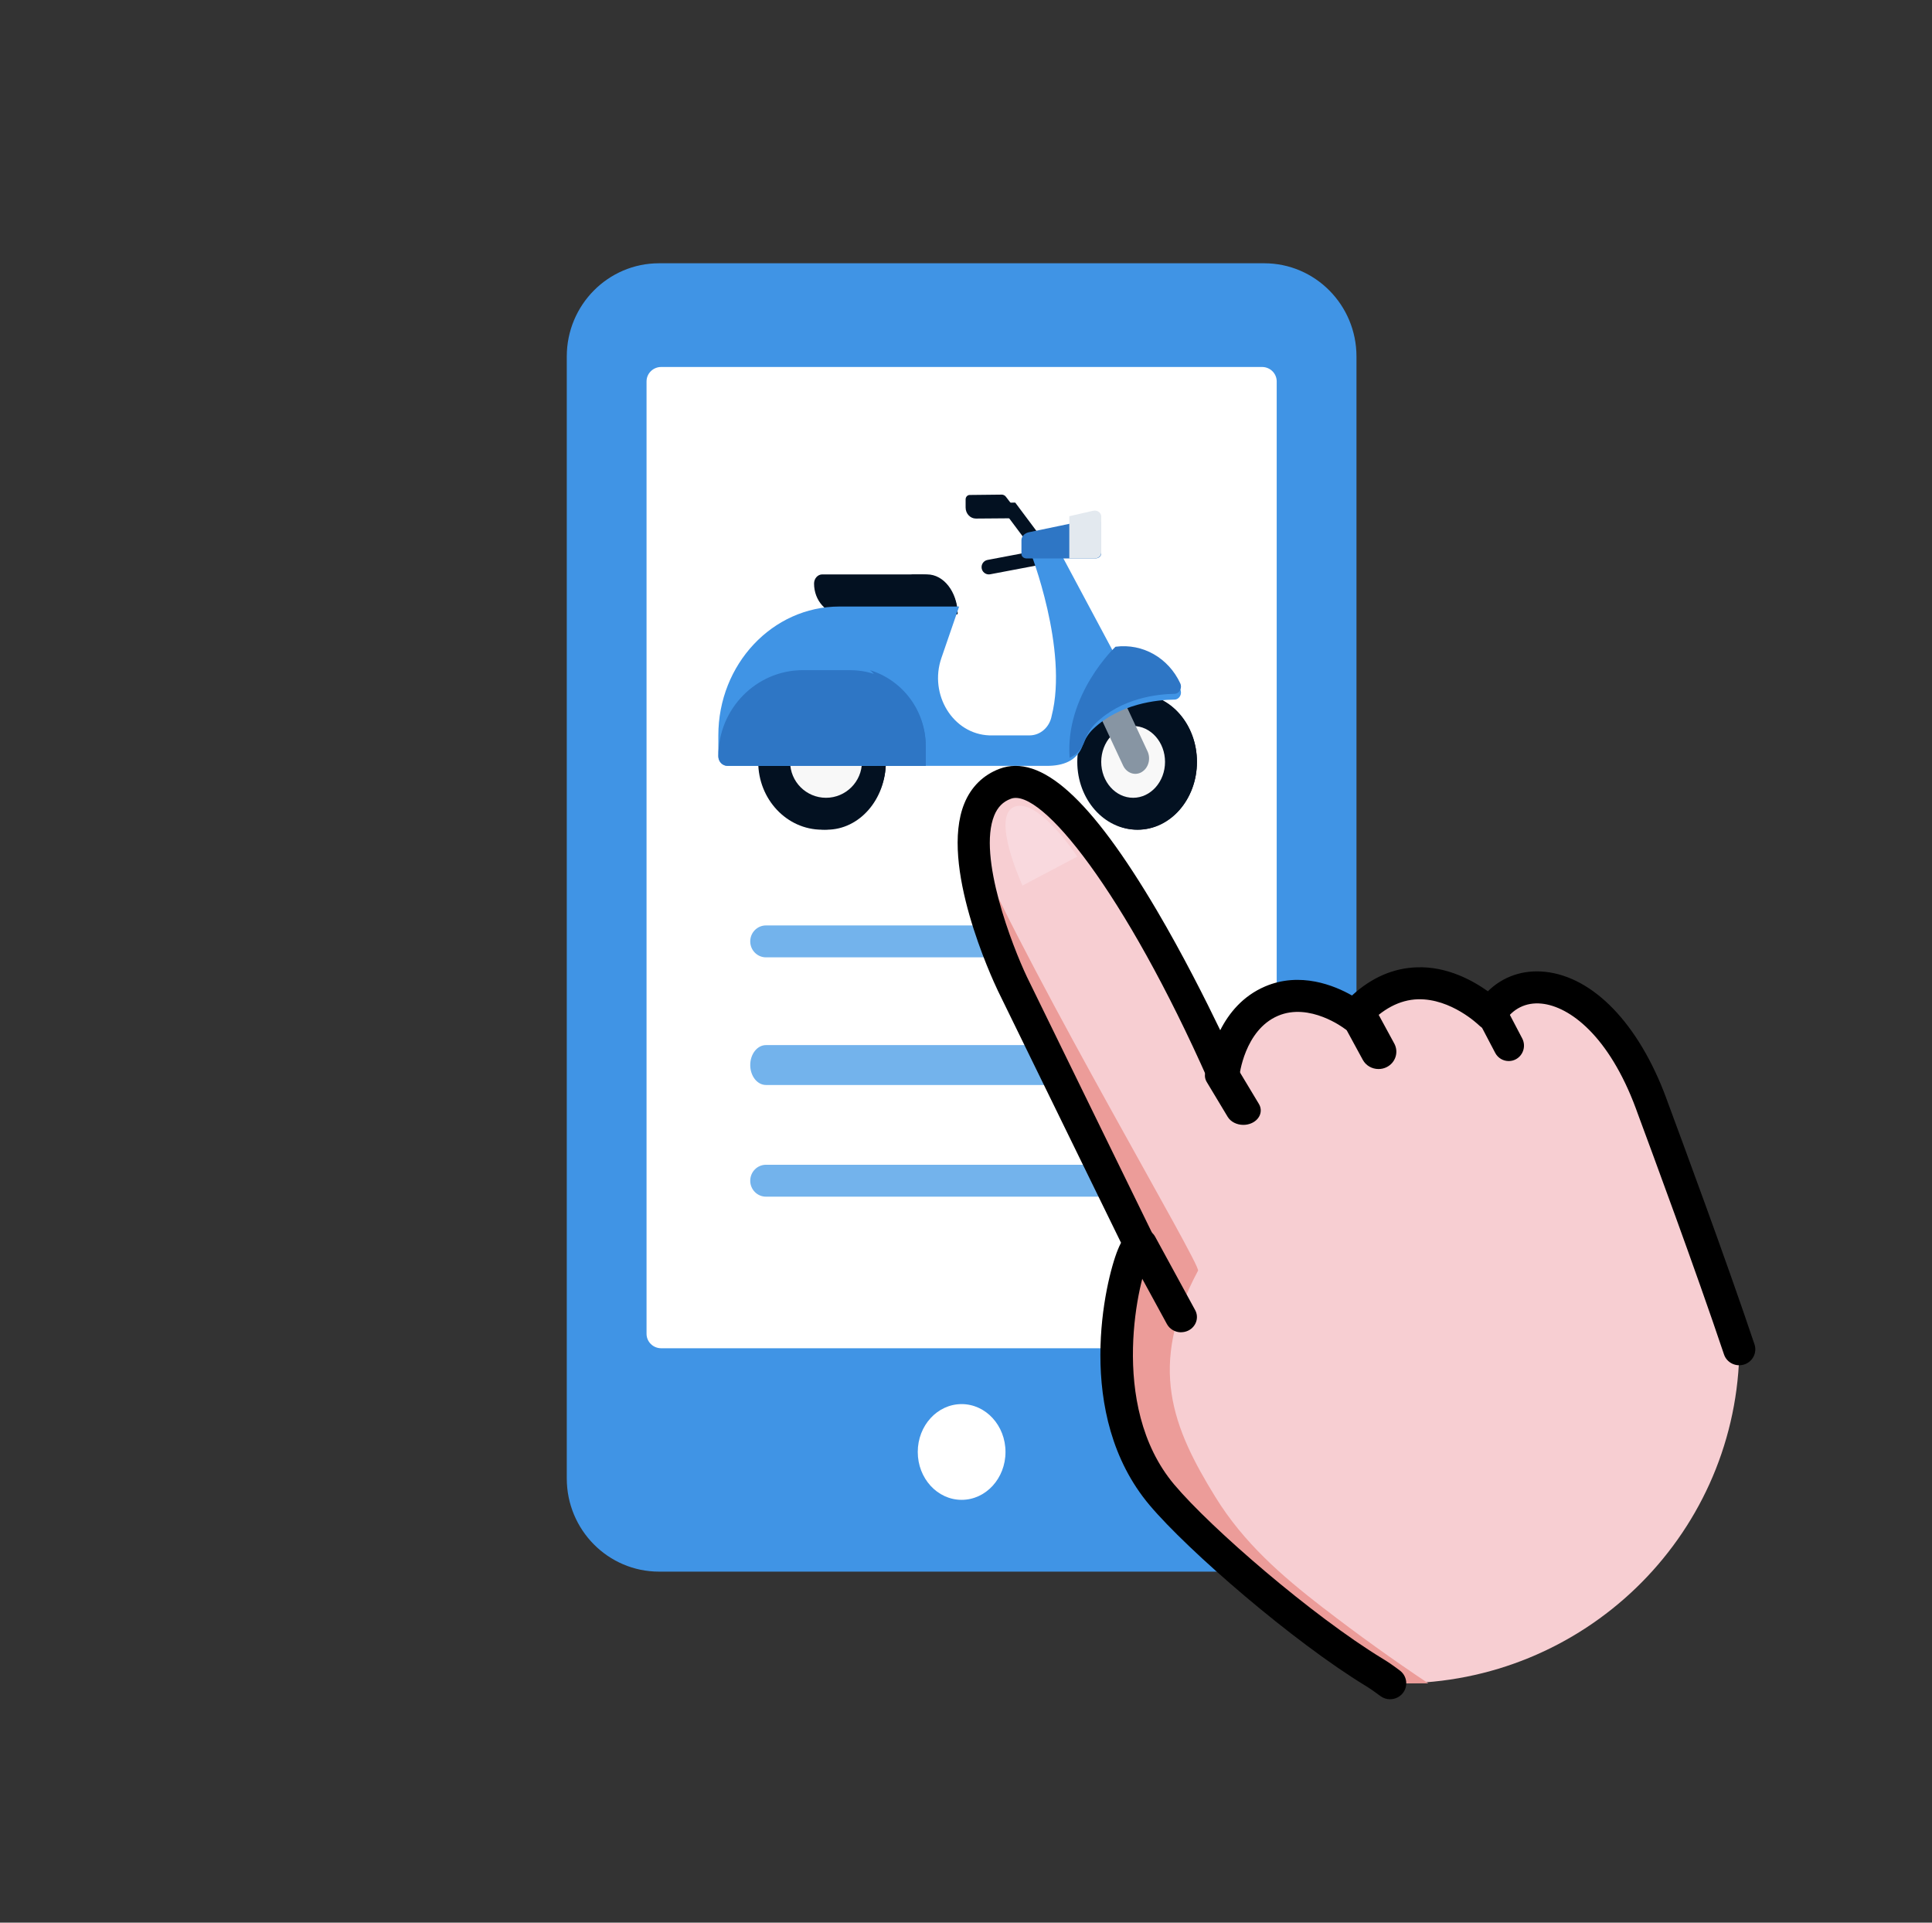
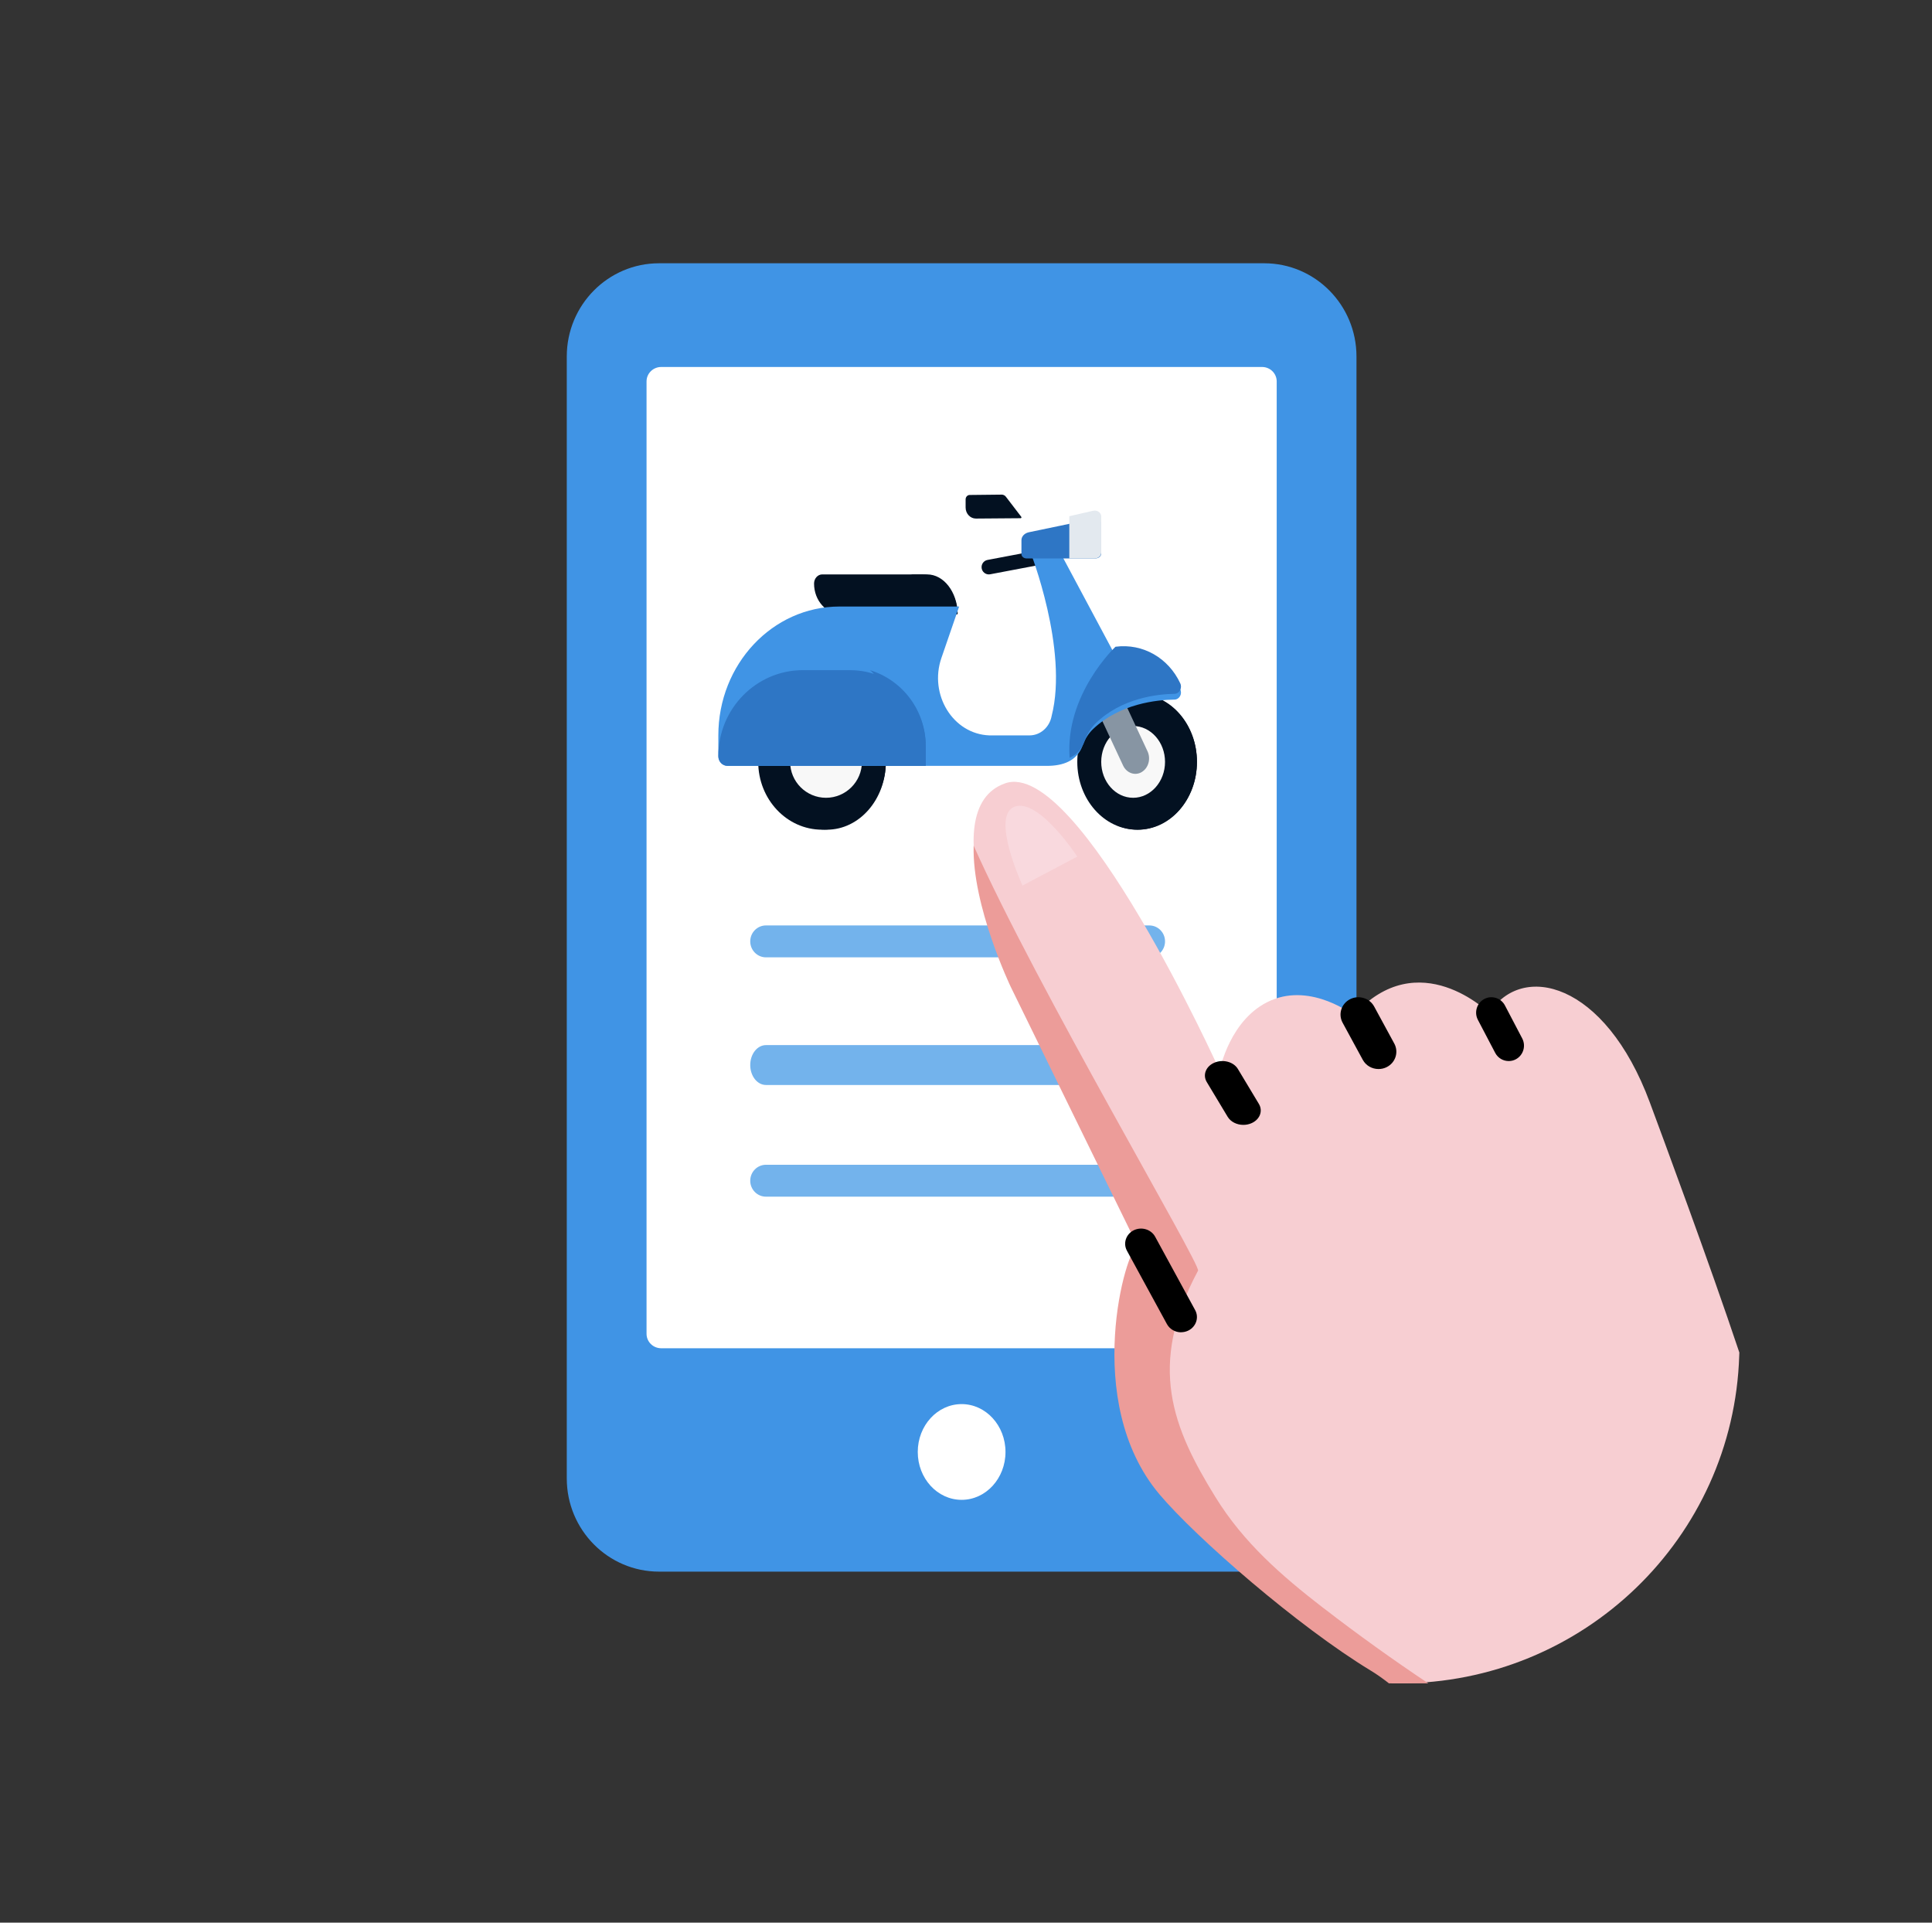
<svg xmlns="http://www.w3.org/2000/svg" width="201" height="200" viewBox="0 0 201 200" fill="none">
  <rect x="0" y="0" width="201" height="200" fill="#333333" stroke="none" />
  <path d="M131.523 27.386H68.567C63.265 27.386 58.966 31.728 58.966 37.083V153.788C58.966 159.144 63.265 163.485 68.567 163.485H131.523C136.826 163.485 141.124 159.144 141.124 153.788V37.083C141.124 31.728 136.826 27.386 131.523 27.386Z" fill="#4094E5" />
  <path d="M131.3 38.174H68.79C67.948 38.174 67.265 38.846 67.265 39.676V138.747C67.265 139.577 67.948 140.249 68.79 140.249H131.3C132.142 140.249 132.825 139.577 132.825 138.747V39.676C132.825 38.846 132.142 38.174 131.3 38.174Z" fill="white" />
  <path d="M102.872 59.751C102.516 59.751 102.201 59.495 102.133 59.134C102.057 58.72 102.324 58.326 102.735 58.247L107.863 57.275C108.274 57.196 108.664 57.472 108.746 57.879C108.821 58.293 108.554 58.687 108.144 58.766L103.016 59.738C102.968 59.745 102.92 59.751 102.879 59.751H102.872Z" fill="#031121" />
-   <path d="M107.765 55.146L105.623 52.282L103.78 52.296L106.661 56.146C106.804 56.336 107.005 56.431 107.213 56.431C107.375 56.431 107.531 56.37 107.668 56.255C107.973 55.976 108.018 55.479 107.765 55.146Z" fill="#031121" />
  <path d="M85.543 59.751H95.92C97.935 59.751 99.573 61.567 99.63 63.805L99.566 63.9H87.552C85.972 63.9 84.692 62.472 84.692 60.703C84.692 60.18 85.076 59.751 85.543 59.751Z" fill="#031121" />
  <path d="M96.453 59.751H94.651C95.938 59.751 95.922 63.9 95.922 63.9H99.575L99.63 63.805C99.581 61.567 98.179 59.751 96.453 59.751Z" fill="#031121" />
  <path d="M85.522 86.307C89.188 86.307 92.161 83.147 92.161 79.253C92.161 75.359 89.188 72.199 85.522 72.199C81.857 72.199 78.883 75.359 78.883 79.253C78.883 83.147 81.857 86.307 85.522 86.307Z" fill="#031121" />
  <path d="M86.023 72.199C85.263 72.199 84.534 72.36 83.862 72.653C86.183 73.659 87.839 76.236 87.839 79.253C87.839 82.27 86.19 84.847 83.862 85.853C84.534 86.146 85.263 86.307 86.023 86.307C89.412 86.307 92.161 83.15 92.161 79.253C92.161 75.356 89.412 72.199 86.023 72.199Z" fill="#031121" />
  <path d="M85.937 82.988C83.875 82.988 82.203 81.313 82.203 79.253C82.203 77.194 83.875 75.519 85.937 75.519C88 75.519 89.672 77.194 89.672 79.253C89.672 81.313 87.993 82.988 85.937 82.988Z" fill="#F8F8F8" />
  <path d="M118.302 86.307C121.739 86.307 124.526 83.147 124.526 79.253C124.526 75.359 121.739 72.199 118.302 72.199C114.866 72.199 112.078 75.359 112.078 79.253C112.078 83.147 114.866 86.307 118.302 86.307Z" fill="#031121" />
  <path d="M118.389 72.213C117.628 72.213 116.899 72.374 116.228 72.66C118.555 73.666 120.204 76.243 120.204 79.26C120.204 82.277 118.549 84.854 116.228 85.86C116.899 86.153 117.628 86.307 118.389 86.307C121.777 86.307 124.526 83.15 124.526 79.253C124.526 75.356 121.777 72.199 118.389 72.199V72.213Z" fill="#031121" />
  <path d="M117.887 82.988C116.054 82.988 114.568 81.313 114.568 79.253C114.568 77.194 116.06 75.519 117.887 75.519C119.715 75.519 121.207 77.194 121.207 79.253C121.207 81.313 119.715 82.988 117.887 82.988Z" fill="#F8F8F8" />
  <path d="M118.78 80.314C118.081 80.728 117.214 80.418 116.845 79.638L112.908 71.199L115.446 69.71L119.383 78.149C119.752 78.935 119.48 79.9 118.774 80.314H118.78Z" fill="#8795A3" />
  <path d="M122.796 71.694C121.553 69.135 118.845 67.604 115.915 67.972L109.746 56.431L107.192 57.404C107.192 57.404 111.177 67.556 109.41 74.476C109.195 75.647 108.234 76.497 107.111 76.497H103.133C103.066 76.497 102.999 76.497 102.931 76.497C99.141 76.361 96.635 72.245 97.938 68.455L99.78 63.106C99.78 63.106 99.78 63.093 99.773 63.093H87.327C80.372 63.093 74.734 69.094 74.734 76.497V78.668C74.734 79.219 75.151 79.668 75.668 79.668H108.912C110.565 79.668 112.051 79.178 112.642 77.531C112.877 76.878 113.247 76.286 113.737 75.824C116.513 73.19 120.363 72.796 122.184 72.775C122.695 72.769 123.025 72.19 122.789 71.707L122.796 71.694Z" fill="#4094E5" />
  <path d="M88.493 69.71H83.541C78.681 69.71 74.734 73.718 74.734 78.663C74.734 79.217 75.172 79.668 75.717 79.668H96.311V77.664C96.311 73.273 92.809 69.716 88.493 69.716V69.71Z" fill="#2E76C5" />
  <path d="M90.502 69.71C90.967 70.042 91.269 70.595 91.269 71.211V79.668H96.311V77.593C96.311 73.874 93.86 70.73 90.502 69.71Z" fill="#2E76C5" />
  <path d="M113.956 58.091H106.808C106.513 58.091 106.269 57.893 106.269 57.648V56.185C106.269 55.8 106.586 55.468 107.029 55.369L113.801 53.958C114.192 53.876 114.568 54.121 114.568 54.453V57.578C114.568 57.858 114.295 58.091 113.948 58.091H113.956Z" fill="#2E76C5" />
  <path d="M113.726 53.131L111.248 53.698V58.091H113.888C114.26 58.091 114.568 57.818 114.568 57.476V53.726C114.568 53.327 114.155 53.033 113.726 53.131Z" fill="#E3E9EF" />
  <path d="M111.282 78.838C111.986 78.511 112.545 77.948 112.861 77.043C113.098 76.354 113.48 75.742 113.973 75.255C116.684 72.597 120.429 72.201 122.199 72.173C122.699 72.166 123.021 71.575 122.791 71.081C121.574 68.465 118.922 66.9 116.053 67.275C116.053 67.275 110.782 72.229 111.282 78.838Z" fill="#2E76C5" />
  <path d="M100.886 51.488L104.212 51.452C104.38 51.452 104.547 51.531 104.652 51.674L106.252 53.763C106.294 53.82 106.252 53.906 106.189 53.906L101.529 53.942C100.942 53.942 100.46 53.427 100.46 52.797V51.946C100.46 51.696 100.649 51.488 100.886 51.488Z" fill="#031121" />
  <path d="M119.572 99.585H79.688C78.786 99.585 78.053 98.841 78.053 97.925C78.053 97.009 78.786 96.266 79.688 96.266H119.572C120.475 96.266 121.207 97.009 121.207 97.925C121.207 98.841 120.475 99.585 119.572 99.585Z" fill="#73B3EC" />
  <path d="M119.572 112.863H79.688C78.786 112.863 78.053 111.934 78.053 110.788C78.053 109.643 78.786 108.714 79.688 108.714H119.572C120.475 108.714 121.207 109.643 121.207 110.788C121.207 111.934 120.475 112.863 119.572 112.863Z" fill="#73B3EC" />
  <path d="M119.572 124.481H79.688C78.786 124.481 78.053 123.738 78.053 122.822C78.053 121.905 78.786 121.162 79.688 121.162H119.572C120.475 121.162 121.207 121.905 121.207 122.822C121.207 123.738 120.475 124.481 119.572 124.481Z" fill="#73B3EC" />
  <path d="M100.045 156.017C102.566 156.017 104.609 153.787 104.609 151.037C104.609 148.287 102.566 146.058 100.045 146.058C97.524 146.058 95.481 148.287 95.481 151.037C95.481 153.787 97.524 156.017 100.045 156.017Z" fill="white" />
  <path d="M180.951 140.678C177.859 131.416 172.909 118.091 171.646 114.685C166.97 102.07 158.287 100.078 154.947 105.39C154.947 105.39 147.599 98.086 140.832 105.609C140.832 105.609 136.524 102.229 132.235 104.062C127.947 105.894 126.892 111.365 126.892 111.365C126.892 111.365 112.196 78.832 104.581 81.481C96.759 84.203 105.336 102.256 105.336 102.256L118.575 129.358C117.426 129.471 112.67 145.605 120.86 155.338C124.701 159.899 135.328 169.161 142.903 173.769C143.571 174.174 144.199 174.626 144.807 175.104H145.582C164.699 175.104 180.35 160.006 180.945 141.01C180.945 140.897 180.951 140.785 180.958 140.678H180.951Z" fill="#F7CED2" />
  <path d="M137.699 167.285C133.344 163.924 129.376 160.476 126.446 155.722C122.031 148.563 119.314 142.085 124.641 132.179C124.961 131.578 107.788 102.555 101.296 87.967C101.116 94.227 105.151 102.647 105.151 102.647L118.349 129.604C117.204 129.716 112.463 145.763 120.626 155.444C124.455 159.981 135.049 169.193 142.6 173.776C143.266 174.179 143.892 174.628 144.498 175.104H148.593C144.877 172.621 141.248 170.019 137.706 167.285H137.699Z" fill="#EC9C99" />
  <path d="M122.875 138.589C122.279 138.589 121.703 138.28 121.405 137.736L117.246 130.107C116.822 129.336 117.14 128.382 117.948 127.977C118.762 127.579 119.756 127.876 120.179 128.647L124.338 136.276C124.762 137.047 124.444 138.001 123.636 138.406C123.391 138.526 123.133 138.583 122.875 138.583V138.589Z" fill="black" />
  <path d="M129.353 117.012C128.686 117.012 128.047 116.704 127.727 116.179L125.549 112.557C125.099 111.808 125.462 110.902 126.363 110.534C127.263 110.16 128.352 110.462 128.794 111.21L130.972 114.833C131.422 115.582 131.059 116.487 130.159 116.855C129.898 116.964 129.622 117.012 129.346 117.012H129.353Z" fill="black" />
  <path d="M143.419 111.203C142.751 111.203 142.113 110.857 141.779 110.244L139.678 106.379C139.203 105.5 139.545 104.411 140.45 103.942C141.356 103.481 142.476 103.813 142.959 104.692L145.059 108.557C145.534 109.437 145.193 110.526 144.287 110.994C144.013 111.138 143.716 111.203 143.419 111.203Z" fill="black" />
  <path d="M156.962 110.373C156.389 110.373 155.842 110.066 155.556 109.521L153.755 106.086C153.348 105.304 153.641 104.336 154.417 103.919C155.193 103.509 156.154 103.804 156.568 104.586L158.368 108.021C158.775 108.803 158.482 109.771 157.706 110.188C157.471 110.316 157.216 110.373 156.962 110.373Z" fill="black" />
-   <path d="M144.62 176.763C144.265 176.763 143.911 176.65 143.609 176.424C143.06 176.012 142.565 175.666 142.09 175.374C134.527 170.772 123.597 161.317 119.594 156.563C111.669 147.147 114.982 133.204 116.301 129.985C116.401 129.739 116.508 129.5 116.629 129.274L103.818 103.062C103.182 101.726 97.734 89.956 100.324 83.586C101.027 81.857 102.292 80.614 103.979 79.976C108.276 78.367 113.476 83.041 120.35 94.697C123.034 99.252 125.41 103.966 126.95 107.165C127.833 105.423 129.272 103.614 131.622 102.61C135.276 101.054 138.83 102.51 140.658 103.554C142.699 101.679 144.975 100.695 147.431 100.622C150.57 100.515 153.248 102.012 154.794 103.115C156.353 101.579 158.442 100.855 160.724 101.087C165.771 101.606 170.489 106.507 173.341 114.2L173.495 114.625C174.987 118.655 179.532 130.903 182.53 139.833C182.825 140.704 182.35 141.648 181.473 141.934C180.596 142.22 179.646 141.755 179.358 140.884C176.379 132.007 171.848 119.792 170.362 115.776L170.208 115.35C167.384 107.723 163.281 104.691 160.389 104.399C158.749 104.232 157.364 104.924 156.467 106.354C156.199 106.786 155.744 107.065 155.235 107.125C154.727 107.185 154.225 107.005 153.863 106.646C153.837 106.62 150.985 103.853 147.511 103.947C145.604 104.006 143.797 104.964 142.15 106.792C141.561 107.444 140.564 107.537 139.868 106.992C139.834 106.965 136.26 104.252 132.954 105.669C129.46 107.165 128.944 111.899 128.938 111.952C128.864 112.704 128.289 113.315 127.532 113.428C126.783 113.542 126.046 113.149 125.738 112.458C117.037 92.816 108.296 81.904 105.17 83.088C104.347 83.393 103.798 83.952 103.437 84.83C101.703 89.099 105.311 98.401 106.843 101.626L120.103 128.749C120.344 129.241 120.324 129.812 120.056 130.285C119.942 130.491 119.781 130.664 119.601 130.803C118.557 132.698 115.183 146.13 122.164 154.428C126.013 158.996 136.541 168.093 143.844 172.541C144.419 172.887 145.008 173.293 145.644 173.778C146.38 174.336 146.521 175.38 145.959 176.105C145.631 176.531 145.129 176.757 144.627 176.757L144.62 176.763Z" fill="black" />
  <path d="M106.38 92.116C106.38 92.116 103.034 84.89 105.542 83.921C108.05 82.952 112.078 89.106 112.078 89.106L106.38 92.116Z" fill="#F9D9DE" />
</svg>